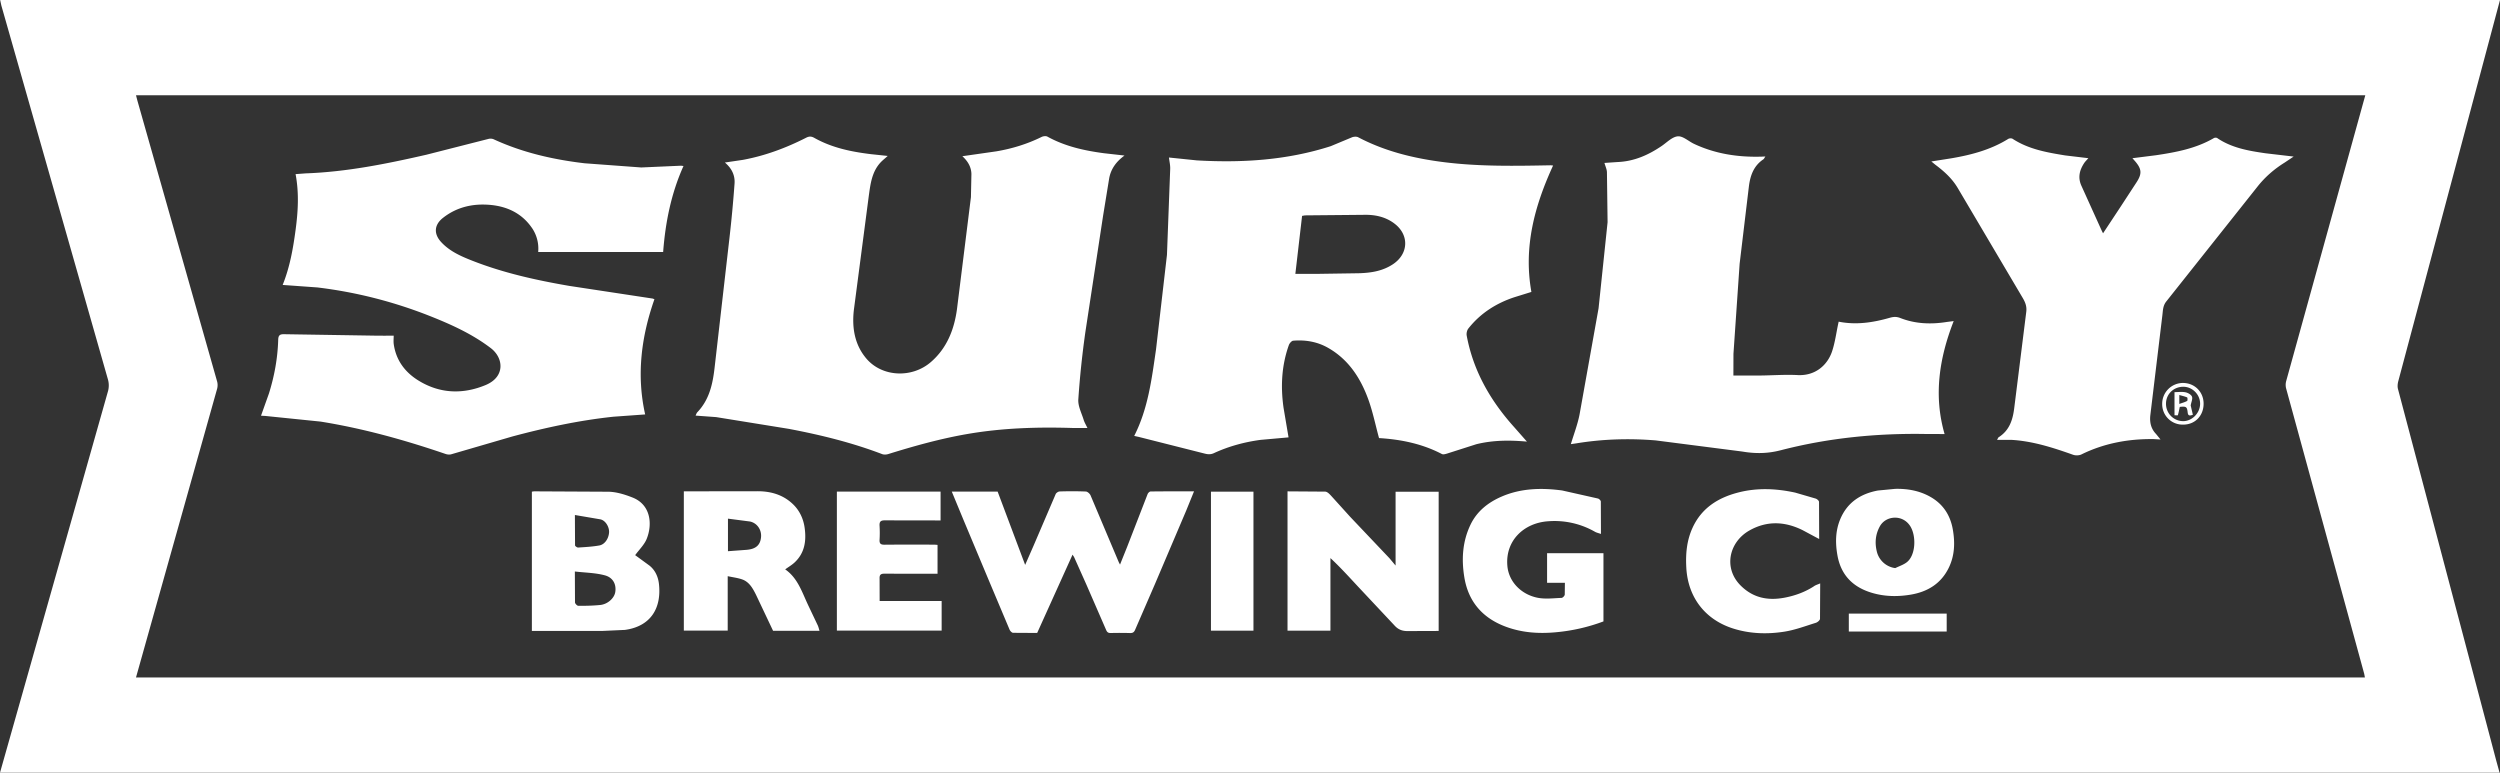
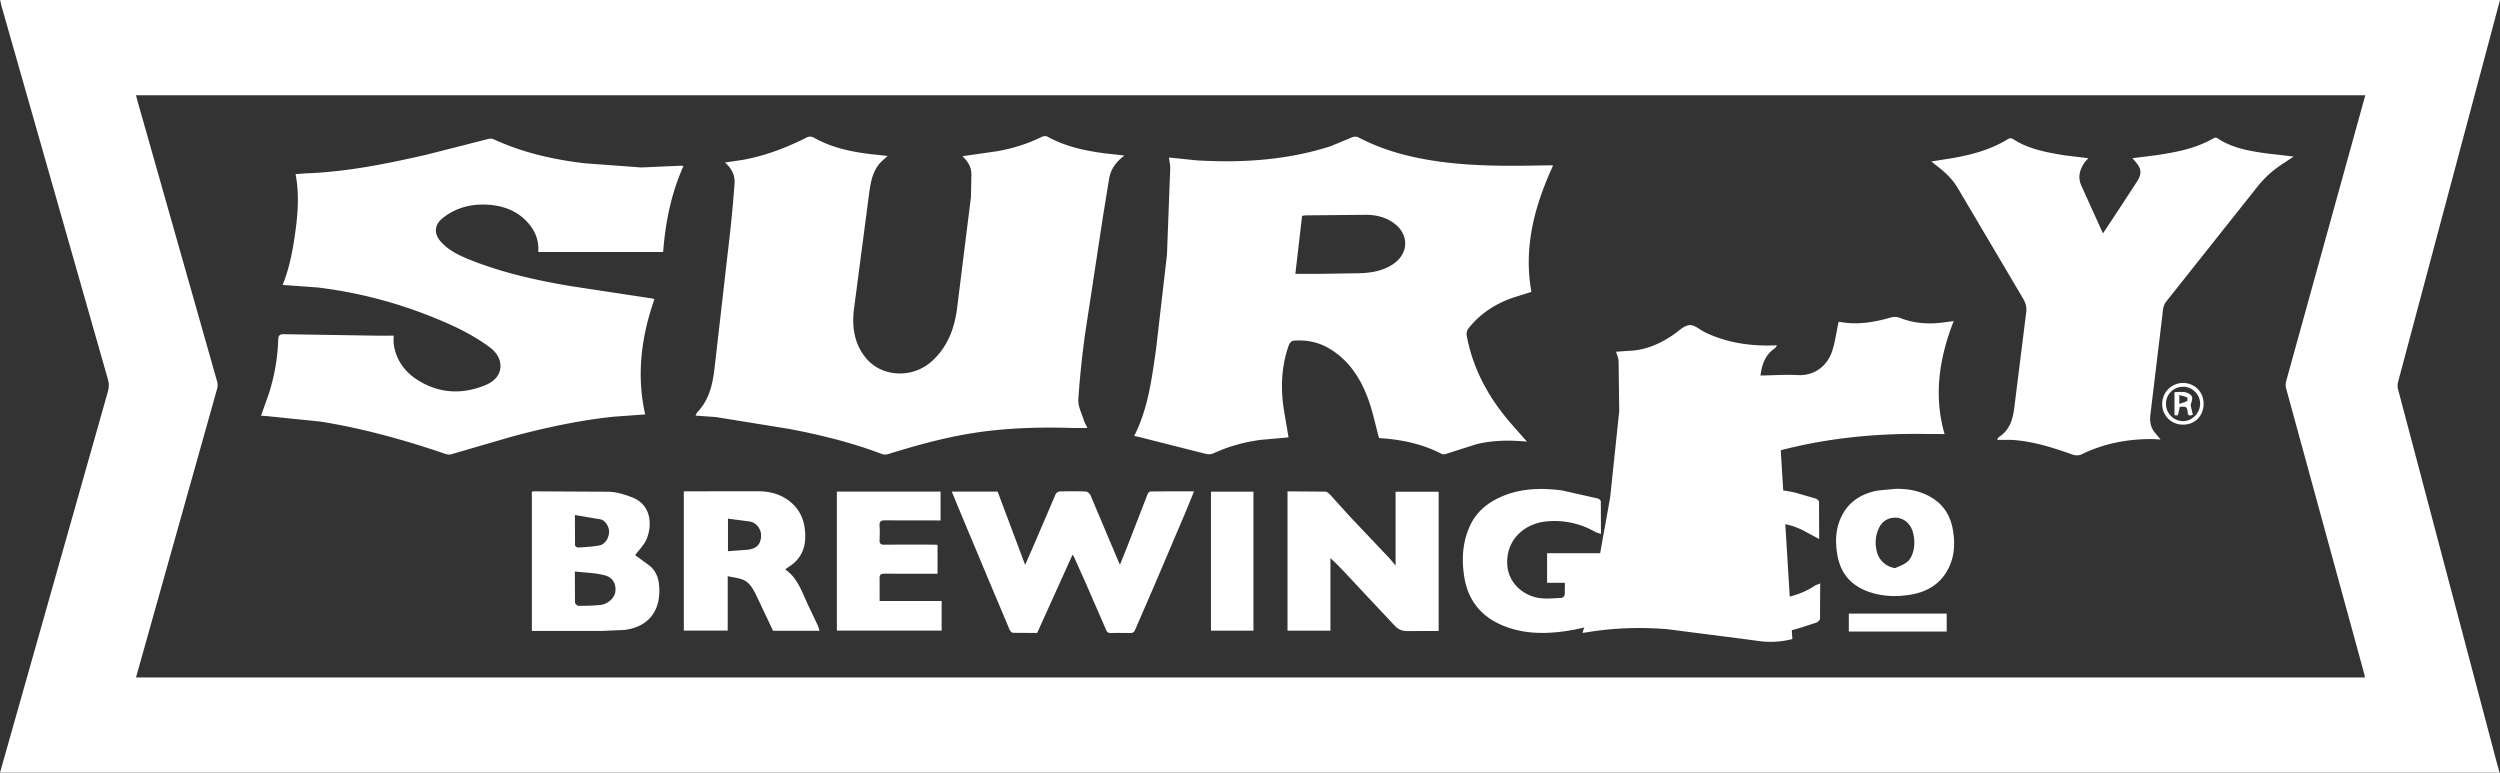
<svg xmlns="http://www.w3.org/2000/svg" viewBox="0 0 120 37.087">
  <rect x="0" y="0" width="120" height="37.087" fill="#333333" stroke="none" />
-   <path d="M115.103 18.673c-.031-.116-.017-.256.014-.375L120 0H.007l.059.27 5.118 17.953a1.05 1.05 0 0 1 .005.536L0 37.087h119.979l-.158-.573-4.718-17.842zm-5.367-.02l3.74 13.667c.016.06.024.122.039.197H6.528l3.895-13.86c.029-.108.029-.238-.001-.345L6.592 4.82l-.063-.246h107.005l-3.8 13.728a.7.7 0 0 0 .002.352zm-36.443 2.545l-.602-.684c-1.146-1.27-1.974-2.705-2.289-4.405-.02-.107.013-.257.08-.341.58-.732 1.335-1.214 2.217-1.504l.808-.251c-.387-2.162.156-4.14 1.042-6.068l-.118-.011c-1.703.033-3.406.064-5.101-.147-1.442-.179-2.838-.515-4.136-1.198-.079-.041-.21-.032-.298.002l-1.02.425c-2.092.674-4.246.808-6.424.683l-1.342-.138c.022.19.065.365.06.538l-.156 4.135-.525 4.538c-.205 1.413-.38 2.843-1.047 4.152l.23.051 3.12.789c.174.047.313.062.475-.013.712-.329 1.462-.532 2.237-.637l1.346-.12-.239-1.414c-.146-1.024-.096-2.034.254-3.016.031-.087.133-.204.21-.211.587-.048 1.154.048 1.672.343.981.558 1.557 1.447 1.93 2.471.215.591.34 1.214.516 1.861 1.03.062 2.061.265 3.019.766.066.034.18-.002.264-.028l1.392-.445c.774-.19 1.566-.202 2.423-.124zm-6.425-8.519c-.502.336-1.069.421-1.653.437l-2.049.031h-.989l.323-2.784c.065-.01.118-.025.172-.025l2.894-.027c.497.002.973.116 1.378.429.705.543.667 1.441-.076 1.939zm-28.956 7.916c1.506.287 2.993.654 4.43 1.202.086.033.204.026.294-.002 1.257-.391 2.522-.744 3.823-.967 1.662-.285 3.335-.337 5.016-.285l.722.001c-.074-.156-.142-.265-.179-.385-.099-.327-.28-.664-.259-.986a44.15 44.15 0 0 1 .341-3.25l.848-5.566.29-1.781c.08-.461.336-.819.739-1.11l-.993-.112c-.943-.126-1.863-.329-2.708-.796-.07-.039-.201-.024-.279.015-.689.34-1.416.563-2.171.691l-1.633.234c.269.244.427.521.435.856l-.023 1.107-.672 5.392c-.134.971-.483 1.863-1.255 2.529-.907.782-2.33.717-3.085-.162-.577-.672-.704-1.5-.608-2.339l.718-5.486c.077-.551.143-1.123.539-1.57.103-.116.229-.212.368-.34l-.811-.086c-.945-.115-1.87-.307-2.711-.78-.145-.082-.251-.081-.396-.007-.962.489-1.966.864-3.031 1.061l-.867.128c.344.288.491.632.464 1.013a61.52 61.52 0 0 1-.241 2.584l-.712 6.211c-.089.803-.249 1.569-.833 2.179-.038.04-.054.101-.085.161l.987.072 3.537.572zM30.79 8.039l-2.733-.202c-1.504-.178-2.973-.512-4.359-1.151-.072-.033-.172-.039-.249-.019l-2.984.76c-1.909.437-3.827.825-5.793.895l-.484.036c.172.912.119 1.796 0 2.681-.12.892-.273 1.776-.62 2.638l1.666.12c1.88.227 3.702.694 5.461 1.396 1.007.402 1.987.85 2.861 1.515.618.47.706 1.377-.243 1.773-1.091.455-2.201.421-3.233-.219-.64-.397-1.067-.966-1.179-1.733-.021-.145-.003-.297-.003-.416-.301 0-.574.003-.847-.001l-4.412-.07c-.206-.004-.279.053-.285.267-.025.879-.182 1.738-.444 2.577l-.381 1.068.202.011 2.653.271c2.048.328 4.042.884 6.003 1.554.084.029.189.04.272.016l2.931-.854c1.598-.427 3.213-.776 4.86-.95l1.518-.109c-.422-1.889-.188-3.727.445-5.53-.053-.019-.075-.031-.098-.034l-3.995-.607c-1.582-.273-3.149-.619-4.649-1.208-.545-.214-1.086-.451-1.495-.895-.368-.4-.334-.831.09-1.163.66-.518 1.429-.691 2.241-.623.833.07 1.55.404 2.038 1.124a1.76 1.76 0 0 1 .288 1.14h5.998c.11-1.437.385-2.811.977-4.129-.058-.005-.103-.015-.148-.013l-1.873.083zm54.686 13.573c2.304-.597 4.656-.826 7.035-.779l.829.001c-.532-1.846-.26-3.634.437-5.422l-.315.04c-.766.124-1.521.098-2.25-.188-.179-.07-.328-.061-.504-.01-.8.228-1.611.355-2.452.186l-.02.093c-.096.445-.153.902-.296 1.331-.216.648-.791 1.184-1.653 1.14-.592-.031-1.189.014-1.783.021l-1.301.001.003-1.045.296-4.318.443-3.7c.064-.527.227-1.001.696-1.315.034-.023.051-.07.097-.137l-.148.007c-1.139.037-2.241-.124-3.281-.615-.262-.124-.528-.38-.774-.359-.269.023-.521.29-.773.462-.642.437-1.329.741-2.118.772l-.631.043c.048.169.116.306.12.445l.031 2.4-.433 4.133-.911 5.089c-.092.481-.274.945-.419 1.431l.257-.037c1.267-.209 2.548-.247 3.819-.142l4.145.533c.639.109 1.221.103 1.852-.061zM106.435 6.63c-.04-.027-.126-.027-.169-.002-.858.501-1.812.679-2.775.823l-1.135.143.12.136c.333.384.347.612.07 1.033l-.75 1.149-.85 1.287-.066-.133-.972-2.148c-.18-.394-.092-.75.133-1.091.05-.075.118-.139.2-.234l-1.109-.132c-.88-.143-1.758-.295-2.527-.798-.049-.032-.157-.028-.21.005-.841.522-1.776.769-2.738.932l-.953.15.201.164c.42.314.802.66 1.073 1.122l3.111 5.263c.128.215.205.416.171.675l-.57 4.559c-.068.593-.221 1.116-.756 1.456-.023.015-.032.051-.075.124l.715.002c1.02.064 1.98.376 2.934.714.119.042.29.038.402-.017 1.09-.536 2.246-.748 3.451-.736l.345.02-.215-.264c-.248-.258-.314-.569-.274-.911l.578-4.799c.028-.221.022-.446.187-.652l4.37-5.503c.368-.467.805-.848 1.307-1.16l.436-.292-1.344-.157c-.812-.117-1.619-.254-2.321-.728zM55.227 23.591c-.049.001-.121.072-.142.126l-.978 2.521-.346.862-.057-.108-1.357-3.213c-.035-.082-.147-.182-.227-.186a17.34 17.34 0 0 0-1.255-.003c-.067.002-.166.067-.193.128l-1.056 2.464-.409.933-1.32-3.517h-2.201l.56 1.354 1.201 2.867 1.013 2.405c.028.065.109.149.168.151l1.156.007 1.698-3.758.073.112.591 1.323.947 2.177c.049.116.108.152.228.149a17.02 17.02 0 0 1 .917.001c.129.004.195-.032.248-.157l.953-2.198 1.496-3.516.378-.93c-.724 0-1.406-.003-2.087.006zm11.76 3.554l-.293-.35-1.886-1.988-.835-.923c-.106-.113-.236-.28-.362-.286l-1.81-.013v6.688h2.06v-3.485c.48.446.902.915 1.332 1.376l1.726 1.84c.21.24.425.298.717.287l1.42-.005v-6.683h-2.068v3.542zm-35.828-.008l-.671-.49c.188-.259.437-.495.554-.783.28-.694.201-1.633-.675-1.981-.363-.144-.759-.268-1.143-.28l-3.572-.019c-.038 0-.076.009-.122.015v6.686h.276l3.138-.002 1.054-.048c1.253-.172 1.762-1.064 1.631-2.212-.039-.34-.181-.664-.47-.887zm-3.564-2.417l1.233.21c.253.063.425.385.407.631-.021.292-.206.574-.466.621-.335.06-.678.078-1.018.1-.049.003-.148-.067-.149-.105l-.007-1.456zm1.935 3.712c-.049.285-.367.572-.718.607s-.701.042-1.051.041c-.056 0-.159-.105-.161-.164l-.007-1.484c.507.059.991.062 1.442.185.406.11.558.453.496.816zm9.266.625c-.298-.623-.498-1.307-1.107-1.727.16-.116.32-.209.452-.332.49-.458.569-1.044.481-1.67-.061-.435-.247-.827-.56-1.127-.482-.462-1.082-.63-1.747-.621l-3.233.004h-.258v6.686h2.106v-2.613c.249.054.477.08.688.153.351.122.518.437.671.741l.818 1.727h2.229c-.03-.096-.047-.179-.081-.254l-.459-.966zm-2.932-2.667l-.922.068v-1.563l1.06.138c.353.079.56.411.528.751-.035.373-.239.564-.667.605zm38.396 1.586h.855l-.007.567c-.007.06-.099.154-.154.156-.38.014-.773.066-1.14-.005-.77-.149-1.39-.745-1.46-1.527-.109-1.215.792-2.068 1.957-2.146a3.91 3.91 0 0 1 2.249.505c.078.044.171.063.286.103l-.006-1.555c-.001-.051-.084-.132-.142-.146l-1.712-.385c-.988-.133-1.978-.111-2.913.295-.642.279-1.178.7-1.488 1.346-.39.812-.44 1.676-.293 2.548.198 1.176.899 1.952 2.006 2.357.767.281 1.56.335 2.377.26a8.72 8.72 0 0 0 2.291-.521v-3.275H74.26v1.422zm-32.041-.204c-.006-.18.055-.237.235-.235l2.293.003h.255v-1.386l-.154-.011c-.797-.001-1.593-.005-2.39.003-.174.002-.25-.045-.239-.231a5.53 5.53 0 0 0 0-.675c-.013-.197.05-.266.256-.263l2.414.004h.259v-1.385h-4.978v6.674h5.029v-1.421h-2.976l-.003-1.076zm44.864.36c-.431.282-.904.455-1.405.553-.804.157-1.527.023-2.13-.582-.836-.839-.556-2.085.424-2.64.842-.476 1.701-.438 2.554-.015l.794.425-.007-1.782c-.001-.056-.094-.137-.16-.159l-.981-.286c-.907-.198-1.82-.241-2.729-.008-.972.249-1.762.742-2.199 1.691-.282.614-.339 1.257-.301 1.928.082 1.444.927 2.492 2.245 2.911.805.256 1.641.282 2.466.151.511-.081 1.007-.269 1.505-.424.082-.025.199-.124.201-.191l.009-1.701c-.119.052-.21.077-.286.127zm5.551-4.297c-.516-.284-1.076-.383-1.664-.37l-.834.08c-.832.156-1.474.577-1.808 1.385-.234.565-.235 1.154-.128 1.743.171.935.743 1.51 1.643 1.78.618.186 1.249.195 1.875.089.808-.137 1.456-.529 1.827-1.298.282-.585.299-1.2.191-1.823-.12-.696-.476-1.241-1.102-1.585zm-1.11 3.154c-.16.123-.366.188-.551.28a1.05 1.05 0 0 1-.89-.814c-.097-.413-.06-.811.151-1.193.286-.517 1.093-.584 1.458-.006.299.474.265 1.4-.168 1.733zm-33.398 3.284h2.04v-6.672h-2.04zm30.617.042h4.698v-.863h-4.698zm16.046-11.933a1 1 0 0 0-1.004 1.01.98.98 0 0 0 1.02.989c.56-.003.968-.427.968-1.005 0-.561-.423-.988-.984-.994zm-.023 1.832c-.455-.015-.808-.392-.798-.852s.378-.805.846-.797c.437.008.802.391.791.832-.011.449-.404.832-.839.818zm.449-1.175c-.04-.098-.192-.184-.309-.208-.166-.035-.346-.009-.53-.009v1.11c.062 0 .157.013.161-.002.04-.131.063-.266.092-.4.309-.03.349-.008.379.268.019.173.104.162.249.111l-.104-.448c.03-.17.103-.32.061-.422zm-.232.206c-.104.058-.223.089-.376.144v-.428c.139.04.263.065.375.116.023.01.026.155 0 .169z" fill="#fff" />
+   <path d="M115.103 18.673c-.031-.116-.017-.256.014-.375L120 0H.007l.059.27 5.118 17.953a1.05 1.05 0 0 1 .005.536L0 37.087h119.979l-.158-.573-4.718-17.842zm-5.367-.02l3.74 13.667c.016.06.024.122.039.197H6.528l3.895-13.86c.029-.108.029-.238-.001-.345L6.592 4.82l-.063-.246h107.005l-3.8 13.728a.7.7 0 0 0 .002.352zm-36.443 2.545l-.602-.684c-1.146-1.27-1.974-2.705-2.289-4.405-.02-.107.013-.257.08-.341.58-.732 1.335-1.214 2.217-1.504l.808-.251c-.387-2.162.156-4.14 1.042-6.068l-.118-.011c-1.703.033-3.406.064-5.101-.147-1.442-.179-2.838-.515-4.136-1.198-.079-.041-.21-.032-.298.002l-1.02.425c-2.092.674-4.246.808-6.424.683l-1.342-.138c.022.19.065.365.06.538l-.156 4.135-.525 4.538c-.205 1.413-.38 2.843-1.047 4.152l.23.051 3.12.789c.174.047.313.062.475-.013.712-.329 1.462-.532 2.237-.637l1.346-.12-.239-1.414c-.146-1.024-.096-2.034.254-3.016.031-.087.133-.204.21-.211.587-.048 1.154.048 1.672.343.981.558 1.557 1.447 1.93 2.471.215.591.34 1.214.516 1.861 1.03.062 2.061.265 3.019.766.066.034.18-.002.264-.028l1.392-.445c.774-.19 1.566-.202 2.423-.124zm-6.425-8.519c-.502.336-1.069.421-1.653.437l-2.049.031h-.989l.323-2.784c.065-.01.118-.025.172-.025l2.894-.027c.497.002.973.116 1.378.429.705.543.667 1.441-.076 1.939zm-28.956 7.916c1.506.287 2.993.654 4.43 1.202.086.033.204.026.294-.002 1.257-.391 2.522-.744 3.823-.967 1.662-.285 3.335-.337 5.016-.285l.722.001c-.074-.156-.142-.265-.179-.385-.099-.327-.28-.664-.259-.986a44.15 44.15 0 0 1 .341-3.25l.848-5.566.29-1.781c.08-.461.336-.819.739-1.11l-.993-.112c-.943-.126-1.863-.329-2.708-.796-.07-.039-.201-.024-.279.015-.689.34-1.416.563-2.171.691l-1.633.234c.269.244.427.521.435.856l-.023 1.107-.672 5.392c-.134.971-.483 1.863-1.255 2.529-.907.782-2.33.717-3.085-.162-.577-.672-.704-1.5-.608-2.339l.718-5.486c.077-.551.143-1.123.539-1.57.103-.116.229-.212.368-.34l-.811-.086c-.945-.115-1.87-.307-2.711-.78-.145-.082-.251-.081-.396-.007-.962.489-1.966.864-3.031 1.061l-.867.128c.344.288.491.632.464 1.013a61.52 61.52 0 0 1-.241 2.584l-.712 6.211c-.089.803-.249 1.569-.833 2.179-.038.04-.054.101-.085.161l.987.072 3.537.572zM30.79 8.039l-2.733-.202c-1.504-.178-2.973-.512-4.359-1.151-.072-.033-.172-.039-.249-.019l-2.984.76c-1.909.437-3.827.825-5.793.895l-.484.036c.172.912.119 1.796 0 2.681-.12.892-.273 1.776-.62 2.638l1.666.12c1.88.227 3.702.694 5.461 1.396 1.007.402 1.987.85 2.861 1.515.618.47.706 1.377-.243 1.773-1.091.455-2.201.421-3.233-.219-.64-.397-1.067-.966-1.179-1.733-.021-.145-.003-.297-.003-.416-.301 0-.574.003-.847-.001l-4.412-.07c-.206-.004-.279.053-.285.267-.025.879-.182 1.738-.444 2.577l-.381 1.068.202.011 2.653.271c2.048.328 4.042.884 6.003 1.554.084.029.189.04.272.016l2.931-.854c1.598-.427 3.213-.776 4.86-.95l1.518-.109c-.422-1.889-.188-3.727.445-5.53-.053-.019-.075-.031-.098-.034l-3.995-.607c-1.582-.273-3.149-.619-4.649-1.208-.545-.214-1.086-.451-1.495-.895-.368-.4-.334-.831.09-1.163.66-.518 1.429-.691 2.241-.623.833.07 1.55.404 2.038 1.124a1.76 1.76 0 0 1 .288 1.14h5.998c.11-1.437.385-2.811.977-4.129-.058-.005-.103-.015-.148-.013l-1.873.083zm54.686 13.573c2.304-.597 4.656-.826 7.035-.779l.829.001c-.532-1.846-.26-3.634.437-5.422l-.315.04c-.766.124-1.521.098-2.25-.188-.179-.07-.328-.061-.504-.01-.8.228-1.611.355-2.452.186l-.02.093c-.096.445-.153.902-.296 1.331-.216.648-.791 1.184-1.653 1.14-.592-.031-1.189.014-1.783.021c.064-.527.227-1.001.696-1.315.034-.023.051-.07.097-.137l-.148.007c-1.139.037-2.241-.124-3.281-.615-.262-.124-.528-.38-.774-.359-.269.023-.521.29-.773.462-.642.437-1.329.741-2.118.772l-.631.043c.048.169.116.306.12.445l.031 2.4-.433 4.133-.911 5.089c-.092.481-.274.945-.419 1.431l.257-.037c1.267-.209 2.548-.247 3.819-.142l4.145.533c.639.109 1.221.103 1.852-.061zM106.435 6.63c-.04-.027-.126-.027-.169-.002-.858.501-1.812.679-2.775.823l-1.135.143.12.136c.333.384.347.612.07 1.033l-.75 1.149-.85 1.287-.066-.133-.972-2.148c-.18-.394-.092-.75.133-1.091.05-.075.118-.139.2-.234l-1.109-.132c-.88-.143-1.758-.295-2.527-.798-.049-.032-.157-.028-.21.005-.841.522-1.776.769-2.738.932l-.953.15.201.164c.42.314.802.66 1.073 1.122l3.111 5.263c.128.215.205.416.171.675l-.57 4.559c-.068.593-.221 1.116-.756 1.456-.023.015-.032.051-.075.124l.715.002c1.02.064 1.98.376 2.934.714.119.042.29.038.402-.017 1.09-.536 2.246-.748 3.451-.736l.345.02-.215-.264c-.248-.258-.314-.569-.274-.911l.578-4.799c.028-.221.022-.446.187-.652l4.37-5.503c.368-.467.805-.848 1.307-1.16l.436-.292-1.344-.157c-.812-.117-1.619-.254-2.321-.728zM55.227 23.591c-.049.001-.121.072-.142.126l-.978 2.521-.346.862-.057-.108-1.357-3.213c-.035-.082-.147-.182-.227-.186a17.34 17.34 0 0 0-1.255-.003c-.067.002-.166.067-.193.128l-1.056 2.464-.409.933-1.32-3.517h-2.201l.56 1.354 1.201 2.867 1.013 2.405c.028.065.109.149.168.151l1.156.007 1.698-3.758.073.112.591 1.323.947 2.177c.049.116.108.152.228.149a17.02 17.02 0 0 1 .917.001c.129.004.195-.032.248-.157l.953-2.198 1.496-3.516.378-.93c-.724 0-1.406-.003-2.087.006zm11.76 3.554l-.293-.35-1.886-1.988-.835-.923c-.106-.113-.236-.28-.362-.286l-1.81-.013v6.688h2.06v-3.485c.48.446.902.915 1.332 1.376l1.726 1.84c.21.24.425.298.717.287l1.42-.005v-6.683h-2.068v3.542zm-35.828-.008l-.671-.49c.188-.259.437-.495.554-.783.28-.694.201-1.633-.675-1.981-.363-.144-.759-.268-1.143-.28l-3.572-.019c-.038 0-.076.009-.122.015v6.686h.276l3.138-.002 1.054-.048c1.253-.172 1.762-1.064 1.631-2.212-.039-.34-.181-.664-.47-.887zm-3.564-2.417l1.233.21c.253.063.425.385.407.631-.021.292-.206.574-.466.621-.335.06-.678.078-1.018.1-.049.003-.148-.067-.149-.105l-.007-1.456zm1.935 3.712c-.049.285-.367.572-.718.607s-.701.042-1.051.041c-.056 0-.159-.105-.161-.164l-.007-1.484c.507.059.991.062 1.442.185.406.11.558.453.496.816zm9.266.625c-.298-.623-.498-1.307-1.107-1.727.16-.116.32-.209.452-.332.49-.458.569-1.044.481-1.67-.061-.435-.247-.827-.56-1.127-.482-.462-1.082-.63-1.747-.621l-3.233.004h-.258v6.686h2.106v-2.613c.249.054.477.08.688.153.351.122.518.437.671.741l.818 1.727h2.229c-.03-.096-.047-.179-.081-.254l-.459-.966zm-2.932-2.667l-.922.068v-1.563l1.06.138c.353.079.56.411.528.751-.035.373-.239.564-.667.605zm38.396 1.586h.855l-.007.567c-.007.06-.099.154-.154.156-.38.014-.773.066-1.14-.005-.77-.149-1.39-.745-1.46-1.527-.109-1.215.792-2.068 1.957-2.146a3.91 3.91 0 0 1 2.249.505c.078.044.171.063.286.103l-.006-1.555c-.001-.051-.084-.132-.142-.146l-1.712-.385c-.988-.133-1.978-.111-2.913.295-.642.279-1.178.7-1.488 1.346-.39.812-.44 1.676-.293 2.548.198 1.176.899 1.952 2.006 2.357.767.281 1.56.335 2.377.26a8.72 8.72 0 0 0 2.291-.521v-3.275H74.26v1.422zm-32.041-.204c-.006-.18.055-.237.235-.235l2.293.003h.255v-1.386l-.154-.011c-.797-.001-1.593-.005-2.39.003-.174.002-.25-.045-.239-.231a5.53 5.53 0 0 0 0-.675c-.013-.197.05-.266.256-.263l2.414.004h.259v-1.385h-4.978v6.674h5.029v-1.421h-2.976l-.003-1.076zm44.864.36c-.431.282-.904.455-1.405.553-.804.157-1.527.023-2.13-.582-.836-.839-.556-2.085.424-2.64.842-.476 1.701-.438 2.554-.015l.794.425-.007-1.782c-.001-.056-.094-.137-.16-.159l-.981-.286c-.907-.198-1.82-.241-2.729-.008-.972.249-1.762.742-2.199 1.691-.282.614-.339 1.257-.301 1.928.082 1.444.927 2.492 2.245 2.911.805.256 1.641.282 2.466.151.511-.081 1.007-.269 1.505-.424.082-.025.199-.124.201-.191l.009-1.701c-.119.052-.21.077-.286.127zm5.551-4.297c-.516-.284-1.076-.383-1.664-.37l-.834.08c-.832.156-1.474.577-1.808 1.385-.234.565-.235 1.154-.128 1.743.171.935.743 1.51 1.643 1.78.618.186 1.249.195 1.875.089.808-.137 1.456-.529 1.827-1.298.282-.585.299-1.2.191-1.823-.12-.696-.476-1.241-1.102-1.585zm-1.11 3.154c-.16.123-.366.188-.551.28a1.05 1.05 0 0 1-.89-.814c-.097-.413-.06-.811.151-1.193.286-.517 1.093-.584 1.458-.006.299.474.265 1.4-.168 1.733zm-33.398 3.284h2.04v-6.672h-2.04zm30.617.042h4.698v-.863h-4.698zm16.046-11.933a1 1 0 0 0-1.004 1.01.98.98 0 0 0 1.02.989c.56-.003.968-.427.968-1.005 0-.561-.423-.988-.984-.994zm-.023 1.832c-.455-.015-.808-.392-.798-.852s.378-.805.846-.797c.437.008.802.391.791.832-.011.449-.404.832-.839.818zm.449-1.175c-.04-.098-.192-.184-.309-.208-.166-.035-.346-.009-.53-.009v1.11c.062 0 .157.013.161-.002.04-.131.063-.266.092-.4.309-.03.349-.008.379.268.019.173.104.162.249.111l-.104-.448c.03-.17.103-.32.061-.422zm-.232.206c-.104.058-.223.089-.376.144v-.428c.139.04.263.065.375.116.023.01.026.155 0 .169z" fill="#fff" />
</svg>